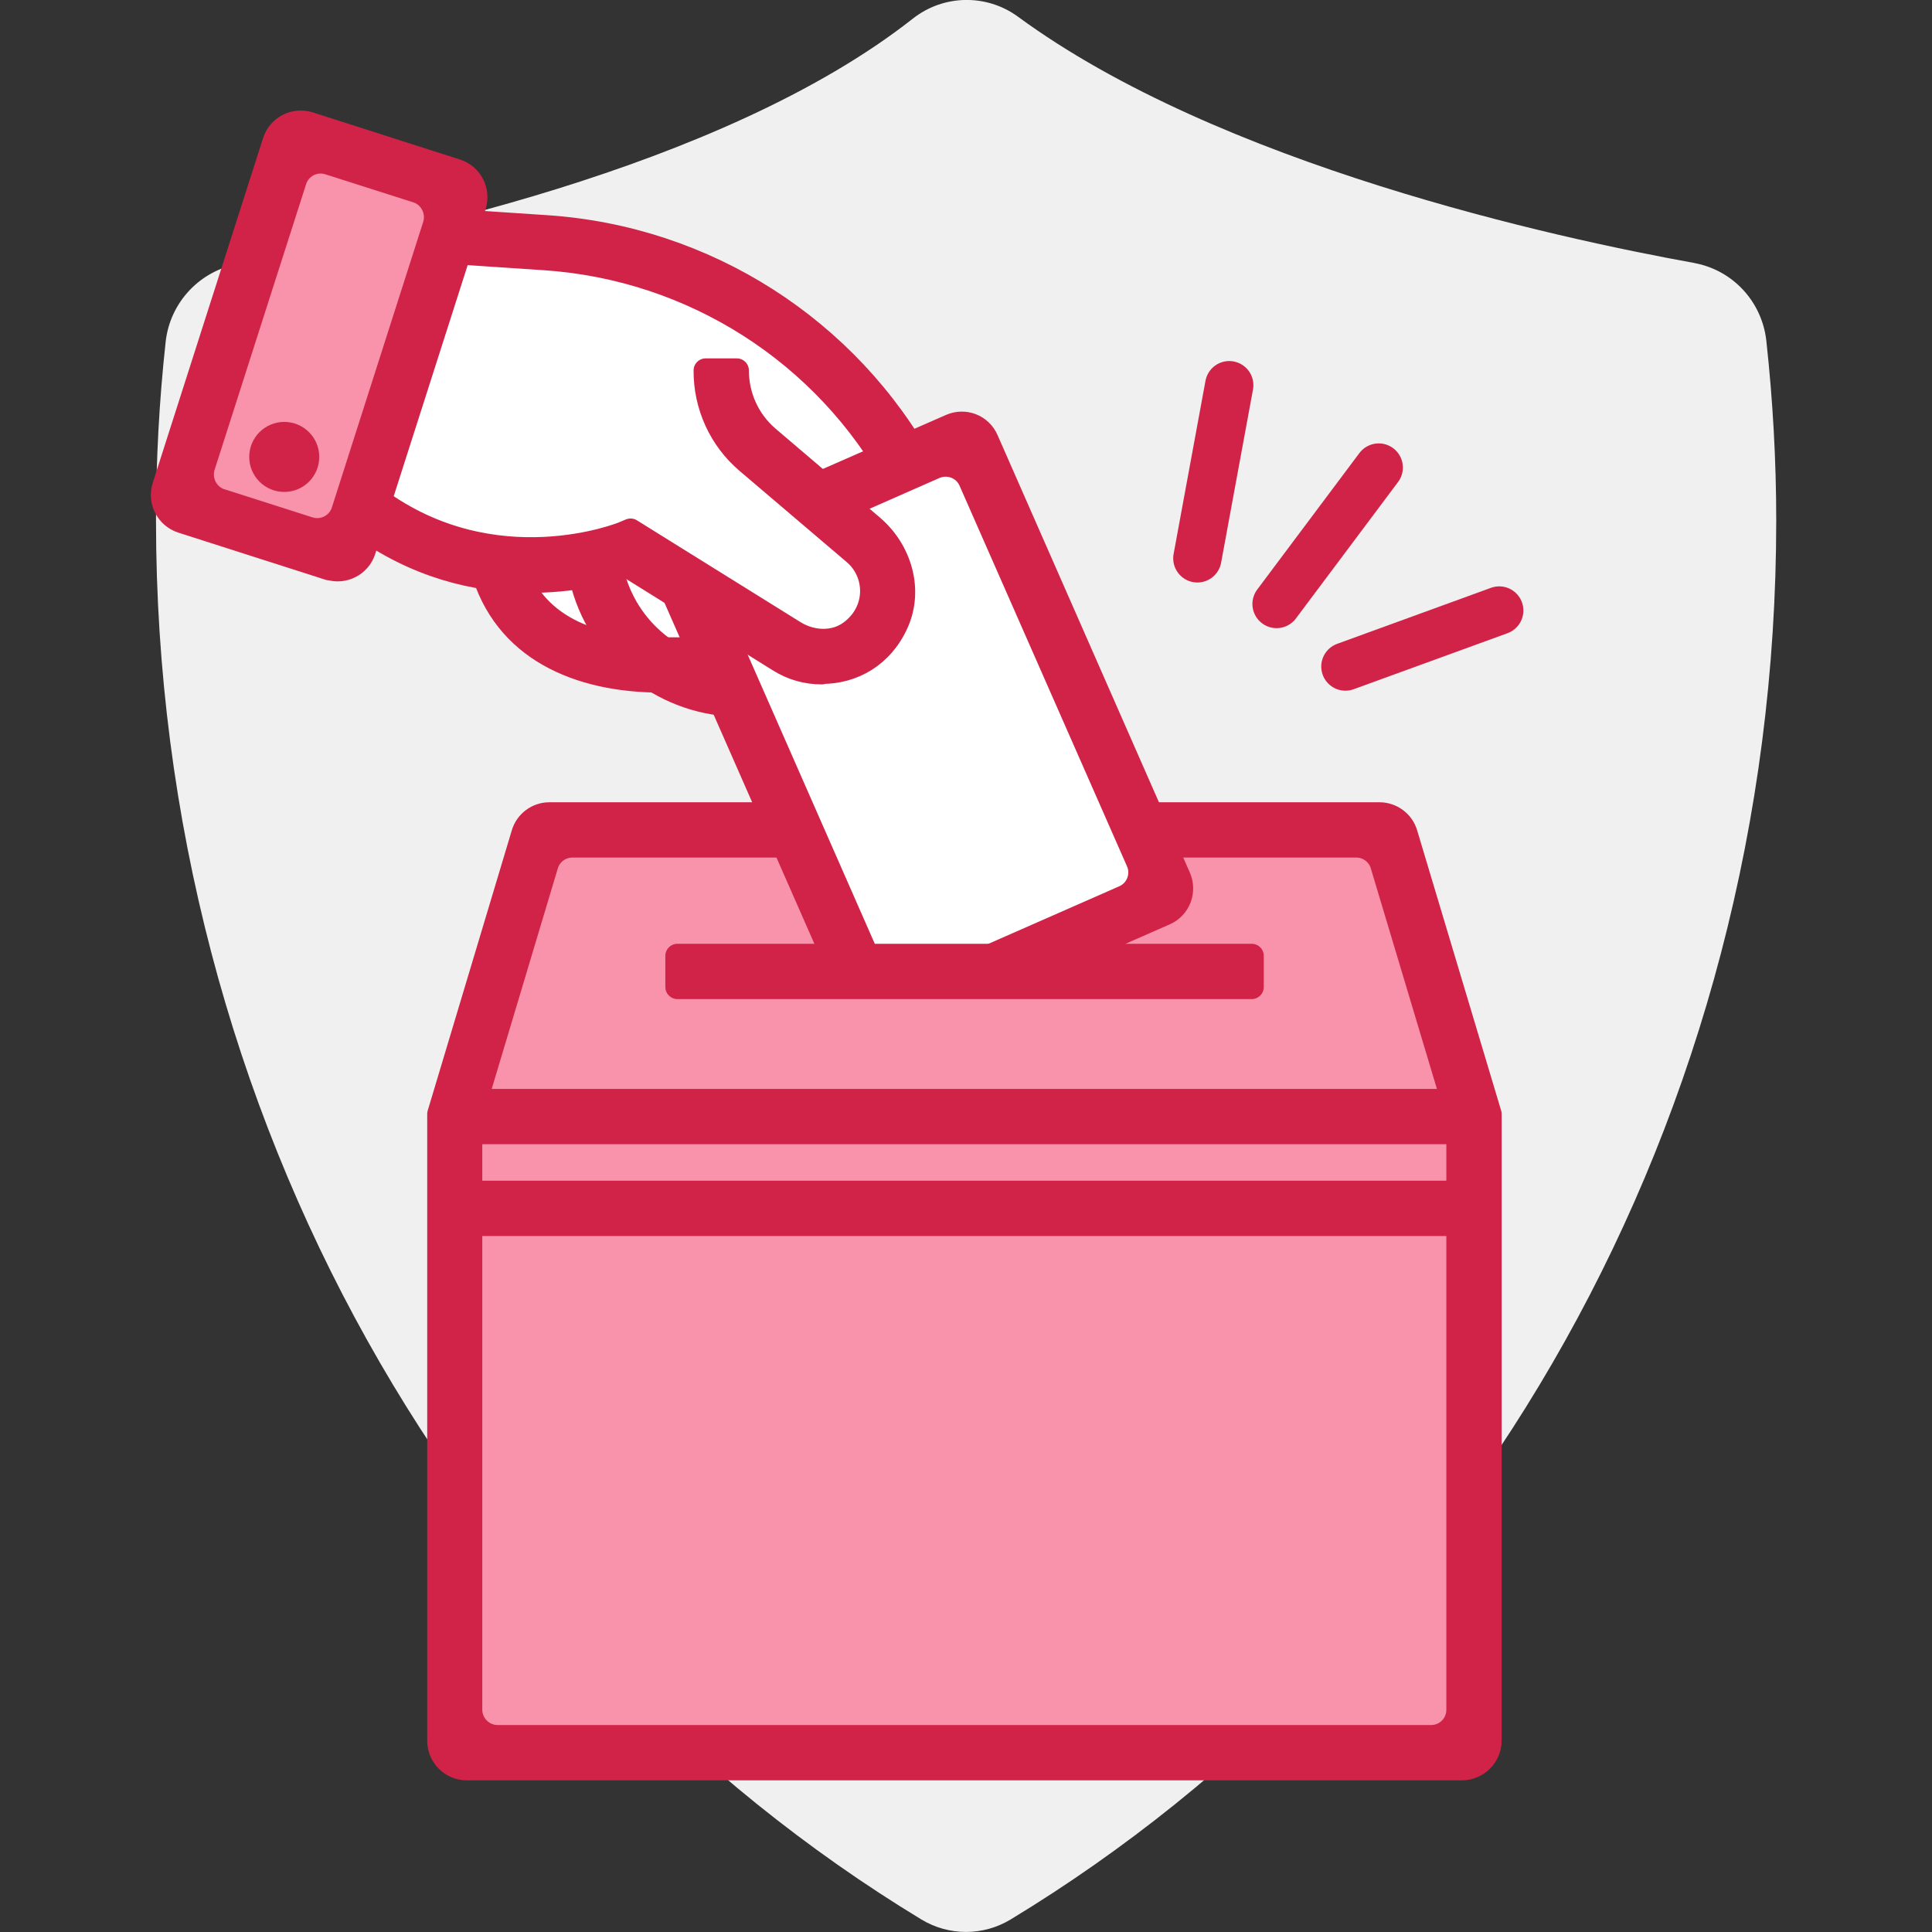
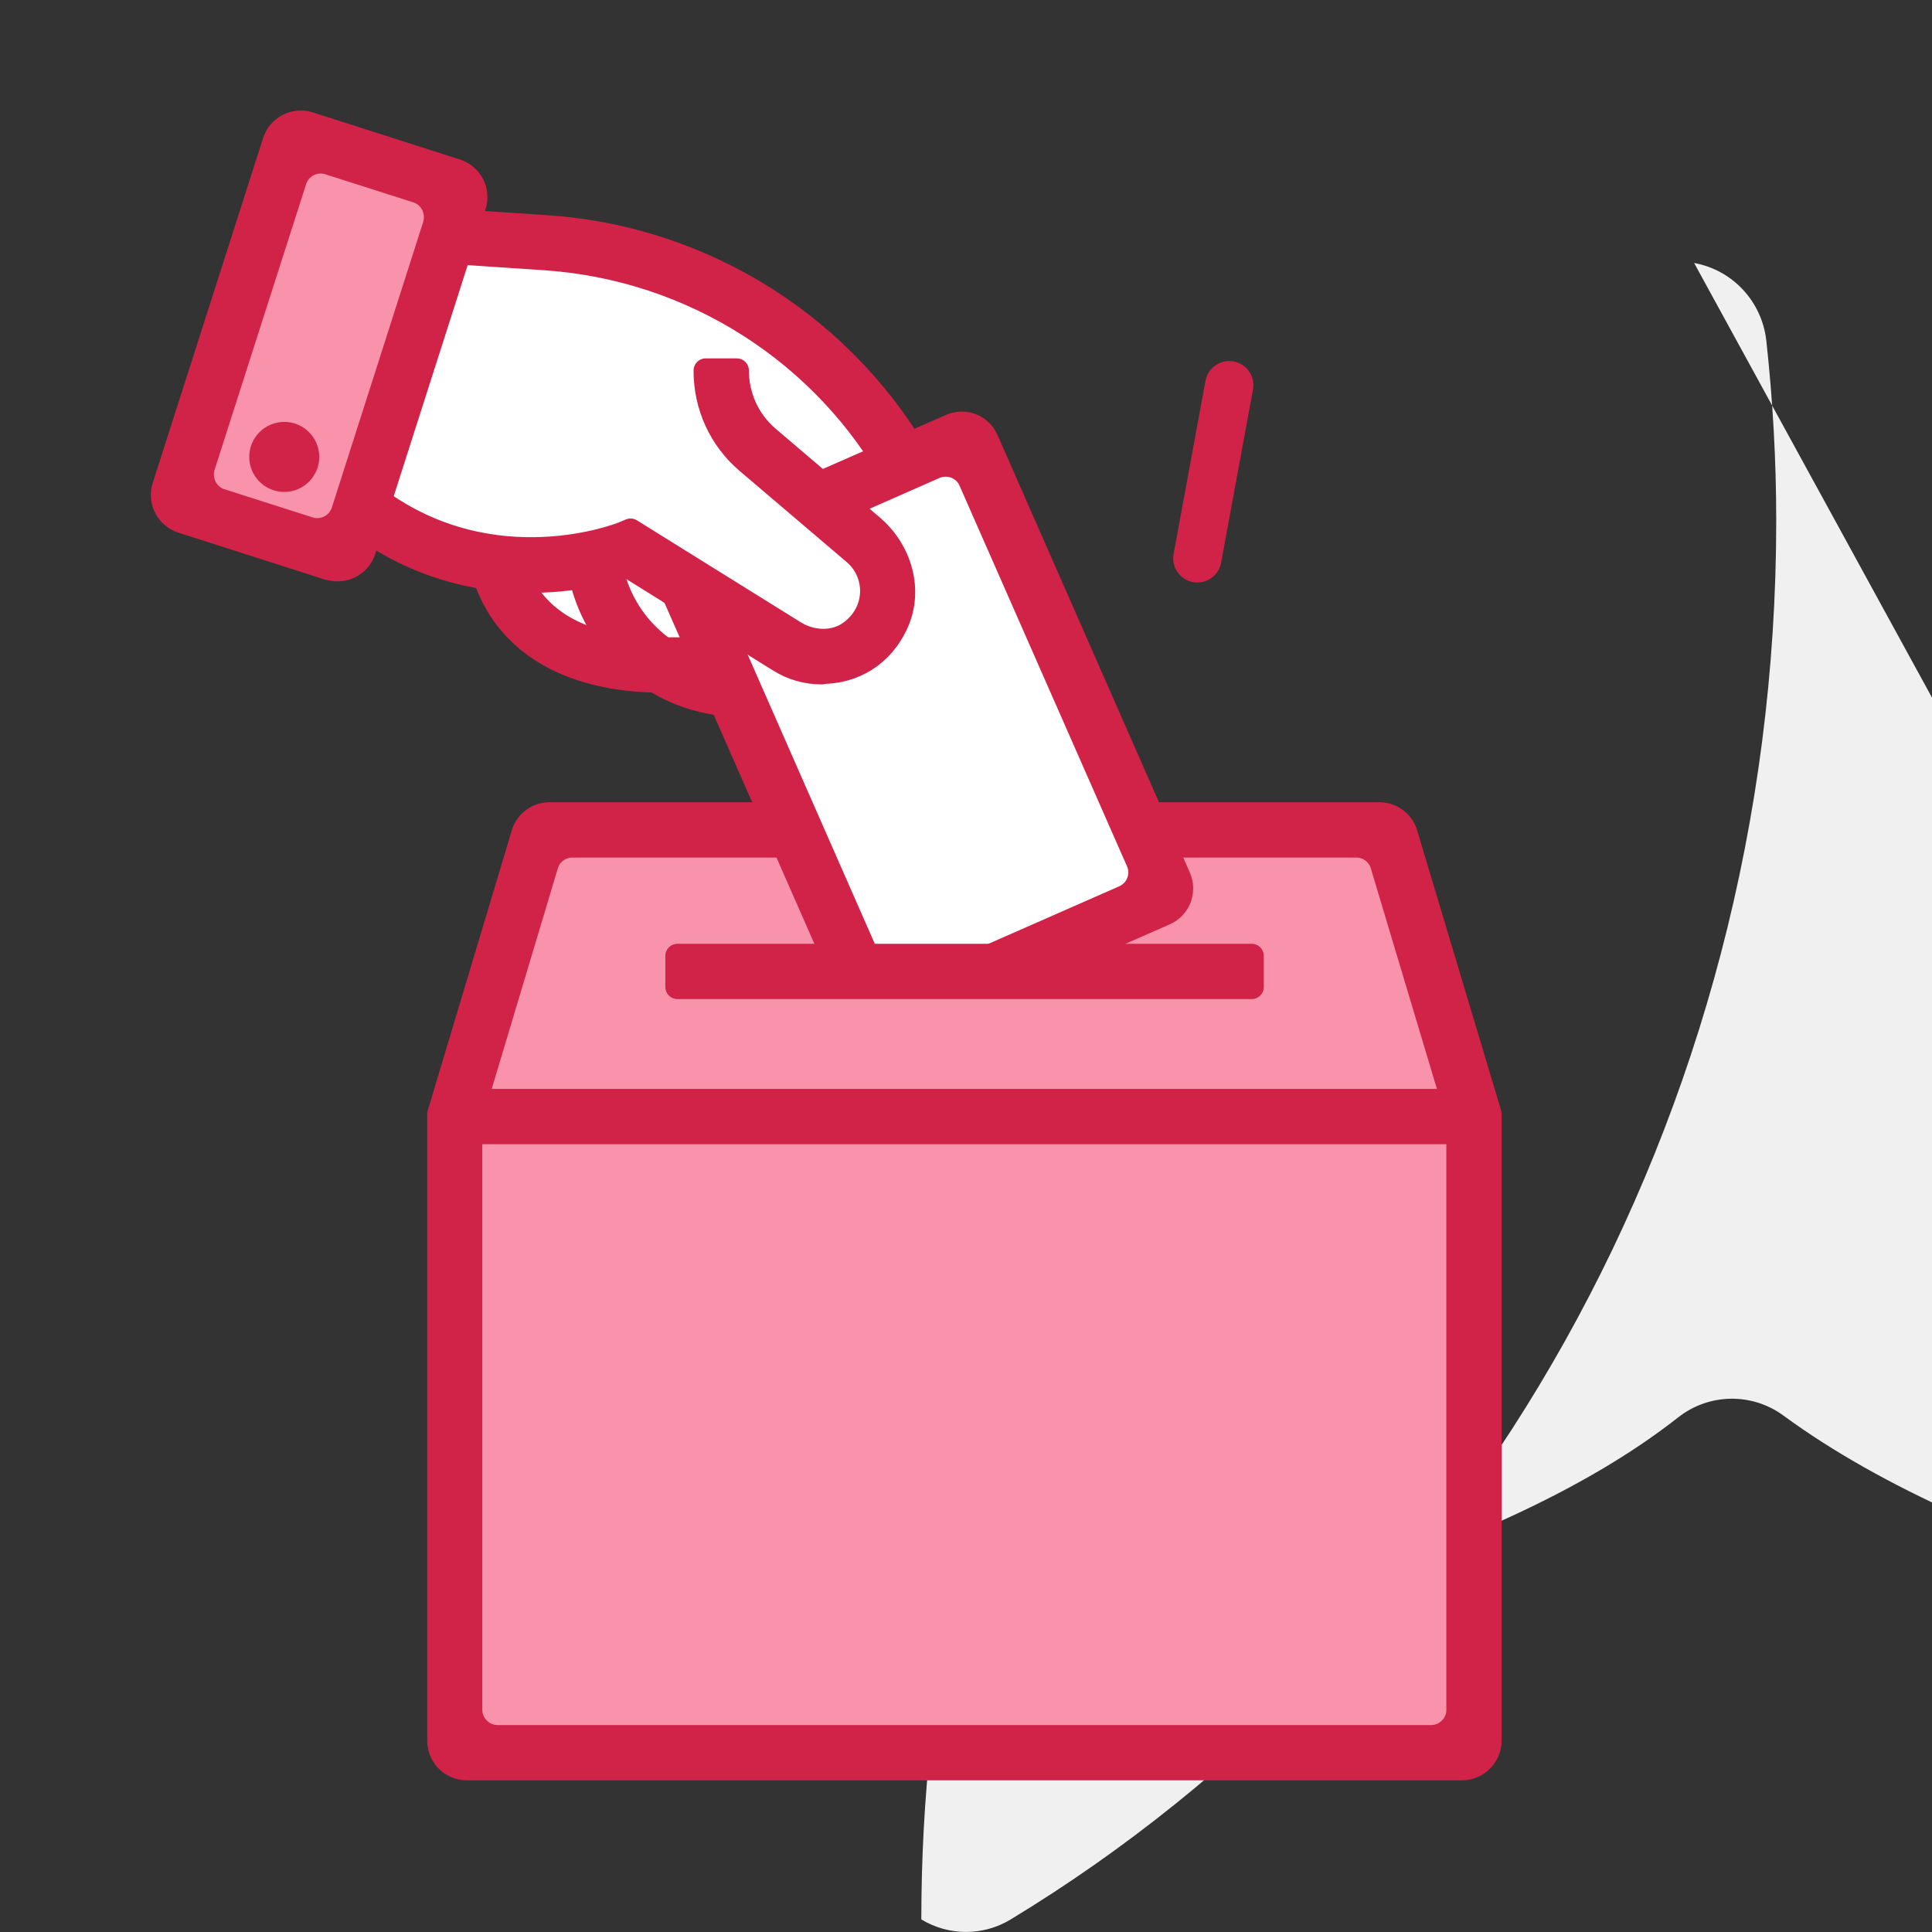
<svg xmlns="http://www.w3.org/2000/svg" version="1.1" viewBox="0 0 80 80">
  <rect x="0" y="0" width="80" height="80" fill="#333333" stroke="none" />
  <defs>
    <style>
      .st0 {
        fill: none;
        stroke-miterlimit: 10;
        stroke-width: 2px;
      }

      .st0, .st1 {
        stroke: #d12347;
        stroke-linecap: round;
      }

      .st2 {
        fill: #fff;
      }

      .st3 {
        fill: #f0f0f0;
      }

      .st4 {
        fill: #f993ac;
      }

      .st1 {
        fill: #d12347;
        stroke-linejoin: round;
      }
    </style>
  </defs>
  <g id="Calque_2">
    <g id="shield">
-       <path class="st3" d="M70.15,10.89c1.6.29,2.81,1.6,2.99,3.22.27,2.47.41,4.96.41,7.45,0,24.83-12.75,46.43-31.7,57.92-1.14.69-2.56.69-3.7,0C19.21,67.99,6.46,46.31,6.46,21.56c0-2.48.13-4.95.4-7.41.18-1.63,1.42-2.95,3.04-3.23,5.86-.98,19.96-3.9,27.9-10.15,1.27-1,3.05-1.03,4.35-.08,8.35,6.13,22.25,9.16,28.01,10.2Z" />
+       <path class="st3" d="M70.15,10.89c1.6.29,2.81,1.6,2.99,3.22.27,2.47.41,4.96.41,7.45,0,24.83-12.75,46.43-31.7,57.92-1.14.69-2.56.69-3.7,0c0-2.48.13-4.95.4-7.41.18-1.63,1.42-2.95,3.04-3.23,5.86-.98,19.96-3.9,27.9-10.15,1.27-1,3.05-1.03,4.35-.08,8.35,6.13,22.25,9.16,28.01,10.2Z" />
    </g>
  </g>
  <g id="Calque_3">
    <polygon class="st4" points="31.95 33.81 22.34 33.81 18.87 45.61 18.87 72.13 22.78 72.13 61.04 72.46 61.02 46.69 57.55 33.81 47.59 33.81 47.88 36.63 44.14 38.54 39.07 40.23 34.33 39.62 31.95 33.81" />
    <path class="st2" d="M41.65,19.99l-2.26-2.35-2.73,1.34-1.57-3.33-5.65-3.95-5.37-2.05h-4.8l-4.41,12.09,5.12,1.81,2.91,3.65,2.96-.03,2.31,1.02.95-.85-1.26-2.88,1.81,1.18,4.92,13.15,2.41,1.69,8.84-1.61,2.05-2.24-6.23-16.65ZM34.58,19.99l-.47,1.37,1.17.83-4.34-3.06,3.64.86ZM36.07,23.32l-.79-1.13.79.56v.57Z" />
    <polygon class="st4" points="12.8 5.13 18.89 7.08 17.7 12.61 15.05 22.79 6.8 20.14 12.8 5.13" />
  </g>
  <g id="Calque_1">
    <g>
      <rect class="st1" x="31.31" y="23.46" width="1.29" height="17.51" transform="translate(-10.26 15.59) rotate(-23.73)" />
      <path class="st1" d="M41.42,40.82l-.52-1.18,5.64-2.48c.58-.25.84-.93.58-1.5l-6.93-15.75c-.25-.57-.91-.82-1.48-.58l-4.61,2.03-.52-1.18,5.79-2.54c.57-.25,1.23,0,1.48.58l7.96,18.11c.25.57,0,1.24-.58,1.49l-6.83,3Z" />
      <path class="st1" d="M34.03,27.84c-.61,0-1.22-.16-1.77-.51l-6.29-3.92c-1.31.45-6.33,1.81-11.11-1.69l.76-1.04c4.86,3.56,10.13,1.44,10.18,1.42l.31-.13,6.78,4.22c.73.45,1.68.49,2.36-.03,1.14-.86,1.12-2.43.13-3.27l-4.43-3.77c-1.11-.94-1.74-2.33-1.73-3.78h0s1.29,0,1.29,0h0c0,1.07.46,2.09,1.28,2.79l4.32,3.68c1.15.98,1.63,2.6,1.02,3.97s-1.82,2.04-3.09,2.04Z" />
      <path class="st1" d="M37.13,19.99h0c-2.95-5.39-8.45-8.89-14.58-9.3l-4.05-.27.09-1.28,4.05.27c6.57.44,12.46,4.2,15.62,9.97h0s-1.13.62-1.13.62Z" />
      <path class="st1" d="M13.63,23.53l-6.09-1.95c-.6-.19-.93-.83-.74-1.43l4.57-14.28c.19-.6.83-.93,1.43-.74l6.09,1.95c.6.19.93.83.74,1.43l-4.57,14.28c-.19.59-.83.92-1.42.73ZM9.16,20.74l3.63,1.16c.6.19,1.24-.14,1.43-.74l3.78-11.82c.19-.6-.14-1.25-.74-1.44l-3.64-1.16c-.6-.19-1.23.14-1.42.73l-3.79,11.83c-.19.6.14,1.25.74,1.44Z" />
      <path class="st1" d="M28.15,28.18h-.75c-3.46,0-6.5-1.31-7.43-4.64h0s1.24-.35,1.24-.35h0c.78,2.78,3.31,3.7,6.2,3.7h.75v1.29Z" />
      <path class="st1" d="M30.66,29.18h0c-3.03,0-5.69-2.02-6.51-4.94l-.2-.7,1.24-.35.2.7c.66,2.37,2.82,4,5.27,4h0v1.29Z" />
      <path class="st1" d="M60.54,73.22H19.33c-.63,0-1.14-.51-1.14-1.14v-25.95l3.48-11.6c.14-.48.58-.81,1.08-.81h10.38v1.29h-9.43c-.5,0-.94.33-1.08.8l-3.15,10.51v24.47c0,.63.51,1.14,1.14,1.14h38.65c.63,0,1.13-.51,1.13-1.13v-24.48l-3.15-10.51c-.14-.47-.58-.8-1.07-.8h-8.58v-1.29h9.53c.5,0,.94.33,1.08.8l3.48,11.61v25.94c0,.63-.51,1.15-1.15,1.15Z" />
      <rect class="st1" x="18.84" y="45.59" width="42.21" height="1.29" />
      <rect class="st1" x="28.05" y="39.58" width="23.78" height="1.29" />
-       <rect class="st1" x="18.84" y="49.39" width="42.21" height="1.29" />
      <circle class="st1" cx="11.77" cy="18.92" r=".95" />
    </g>
-     <line class="st0" x1="52.86" y1="25.01" x2="57.09" y2="19.36" />
    <line class="st0" x1="49.58" y1="23.12" x2="50.9" y2="15.95" />
-     <line class="st0" x1="55.71" y1="27.6" x2="62.08" y2="25.28" />
  </g>
</svg>